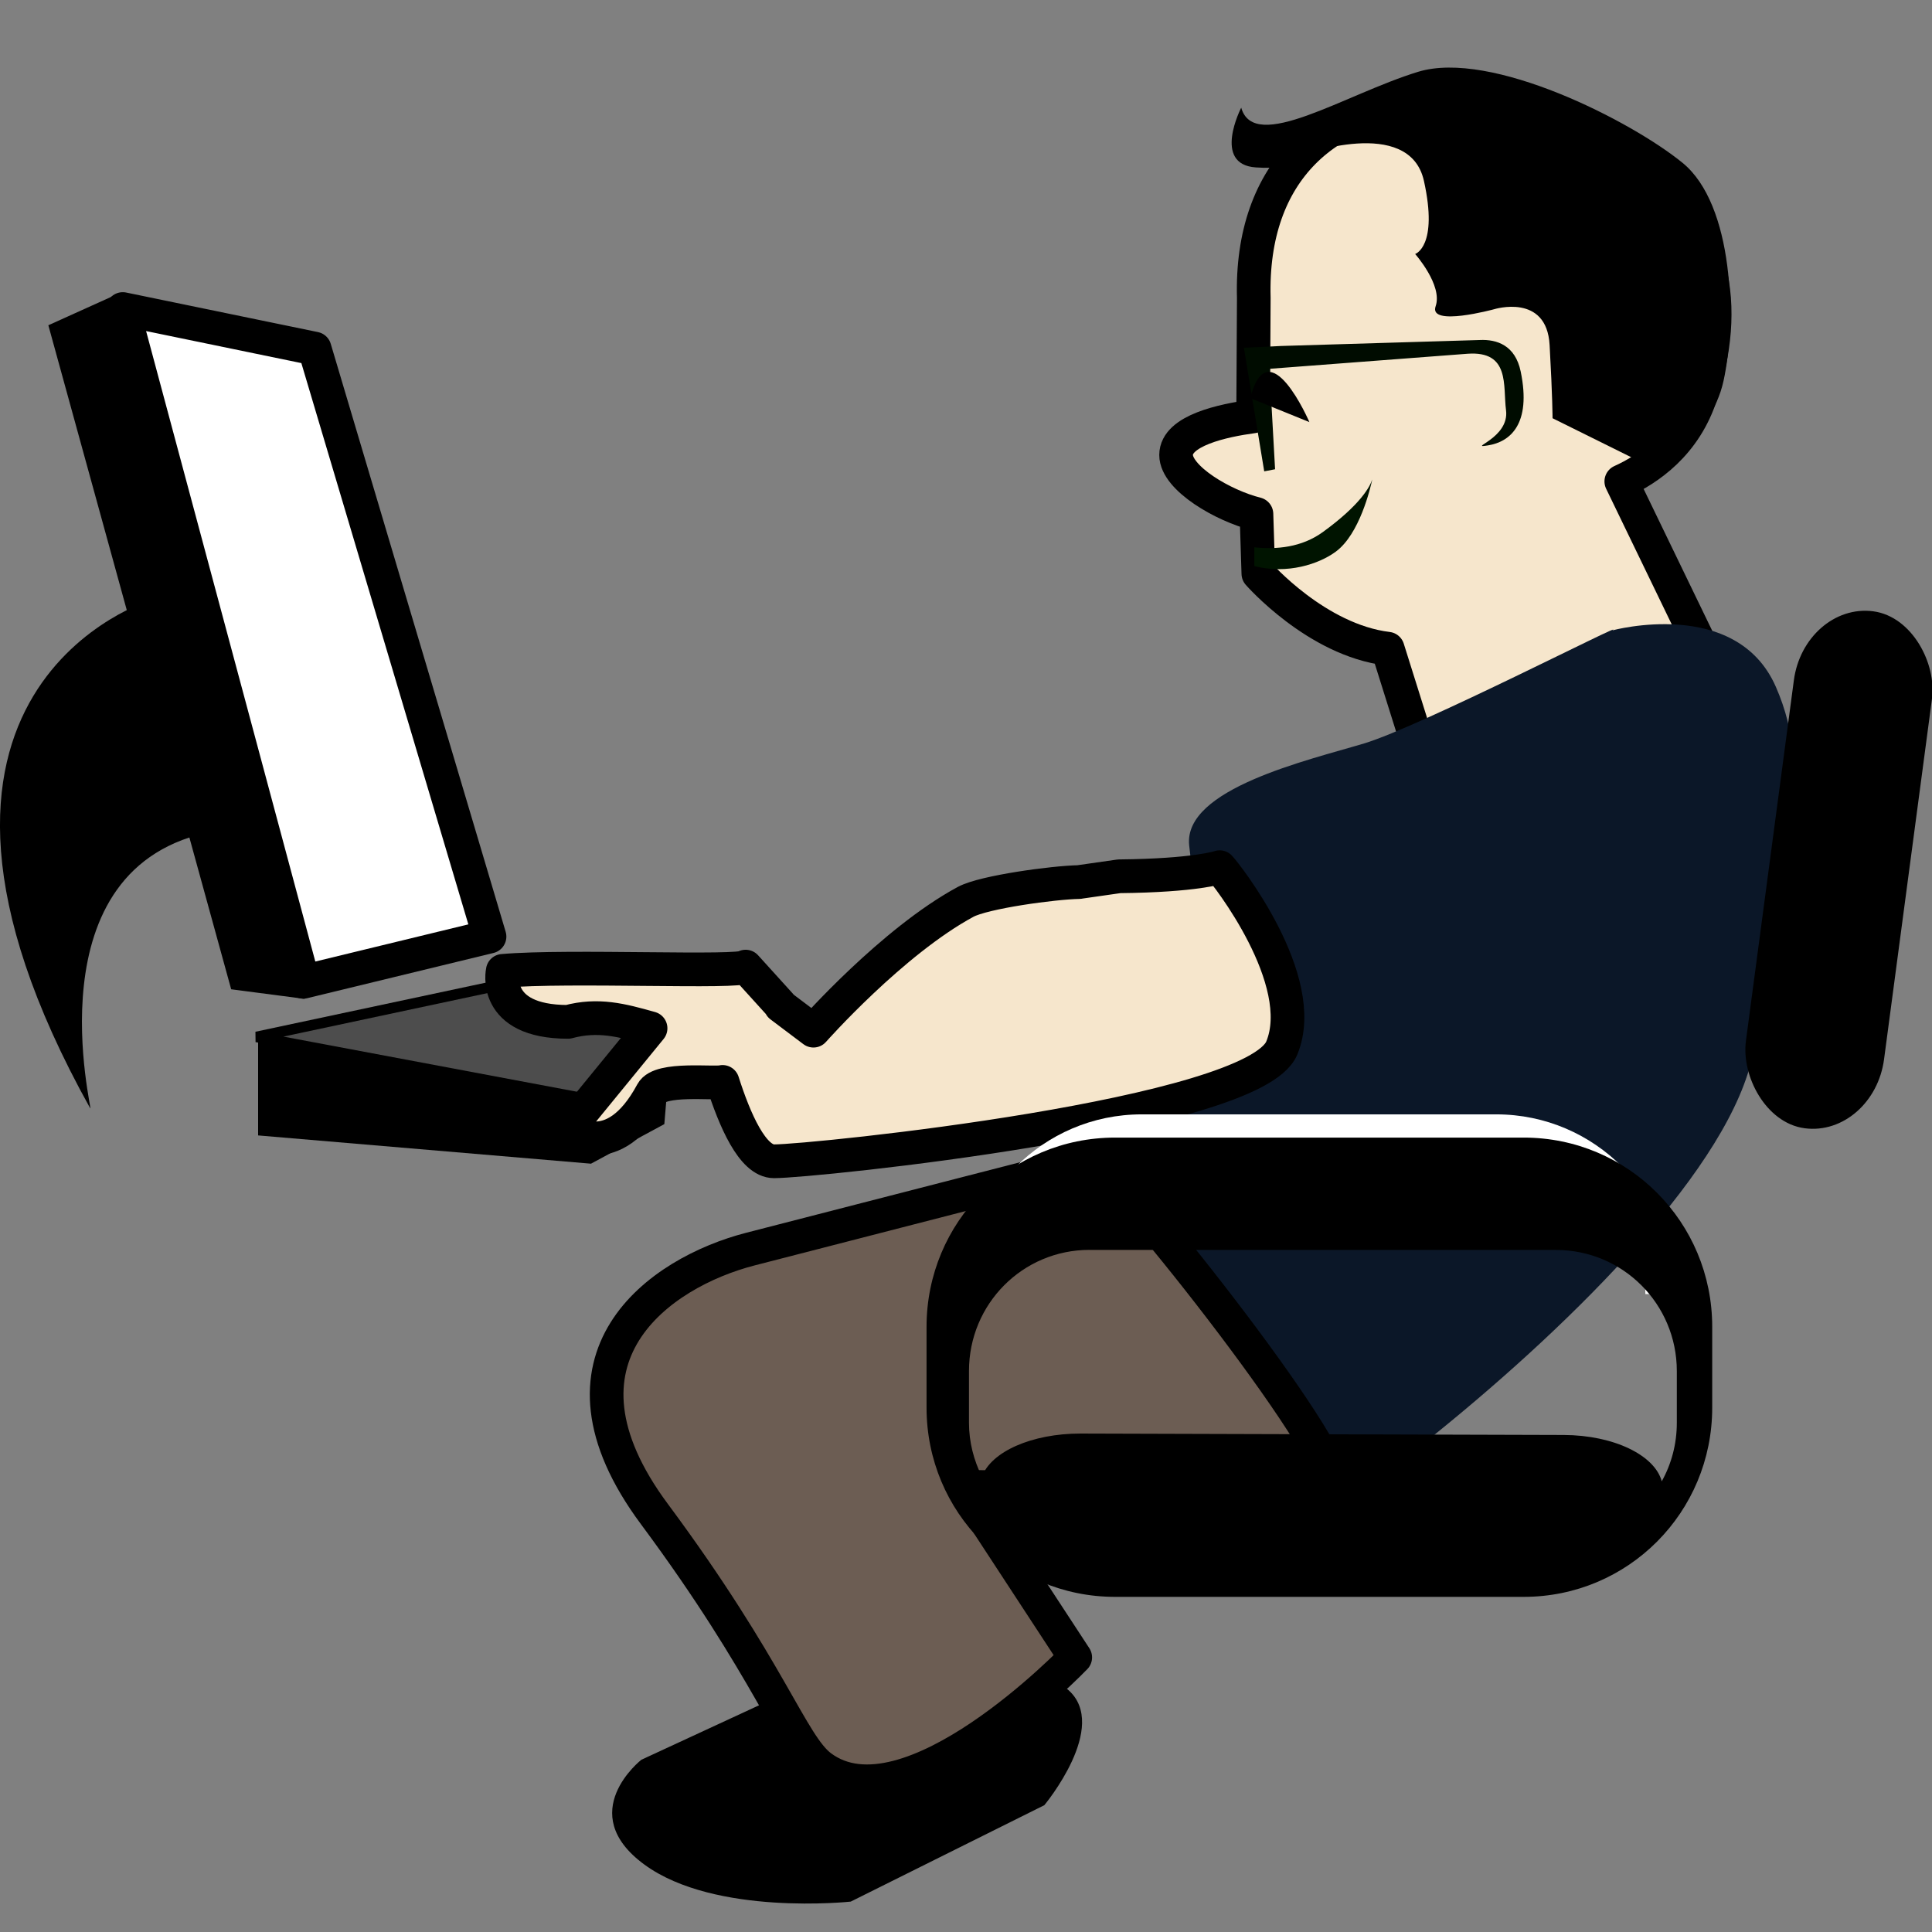
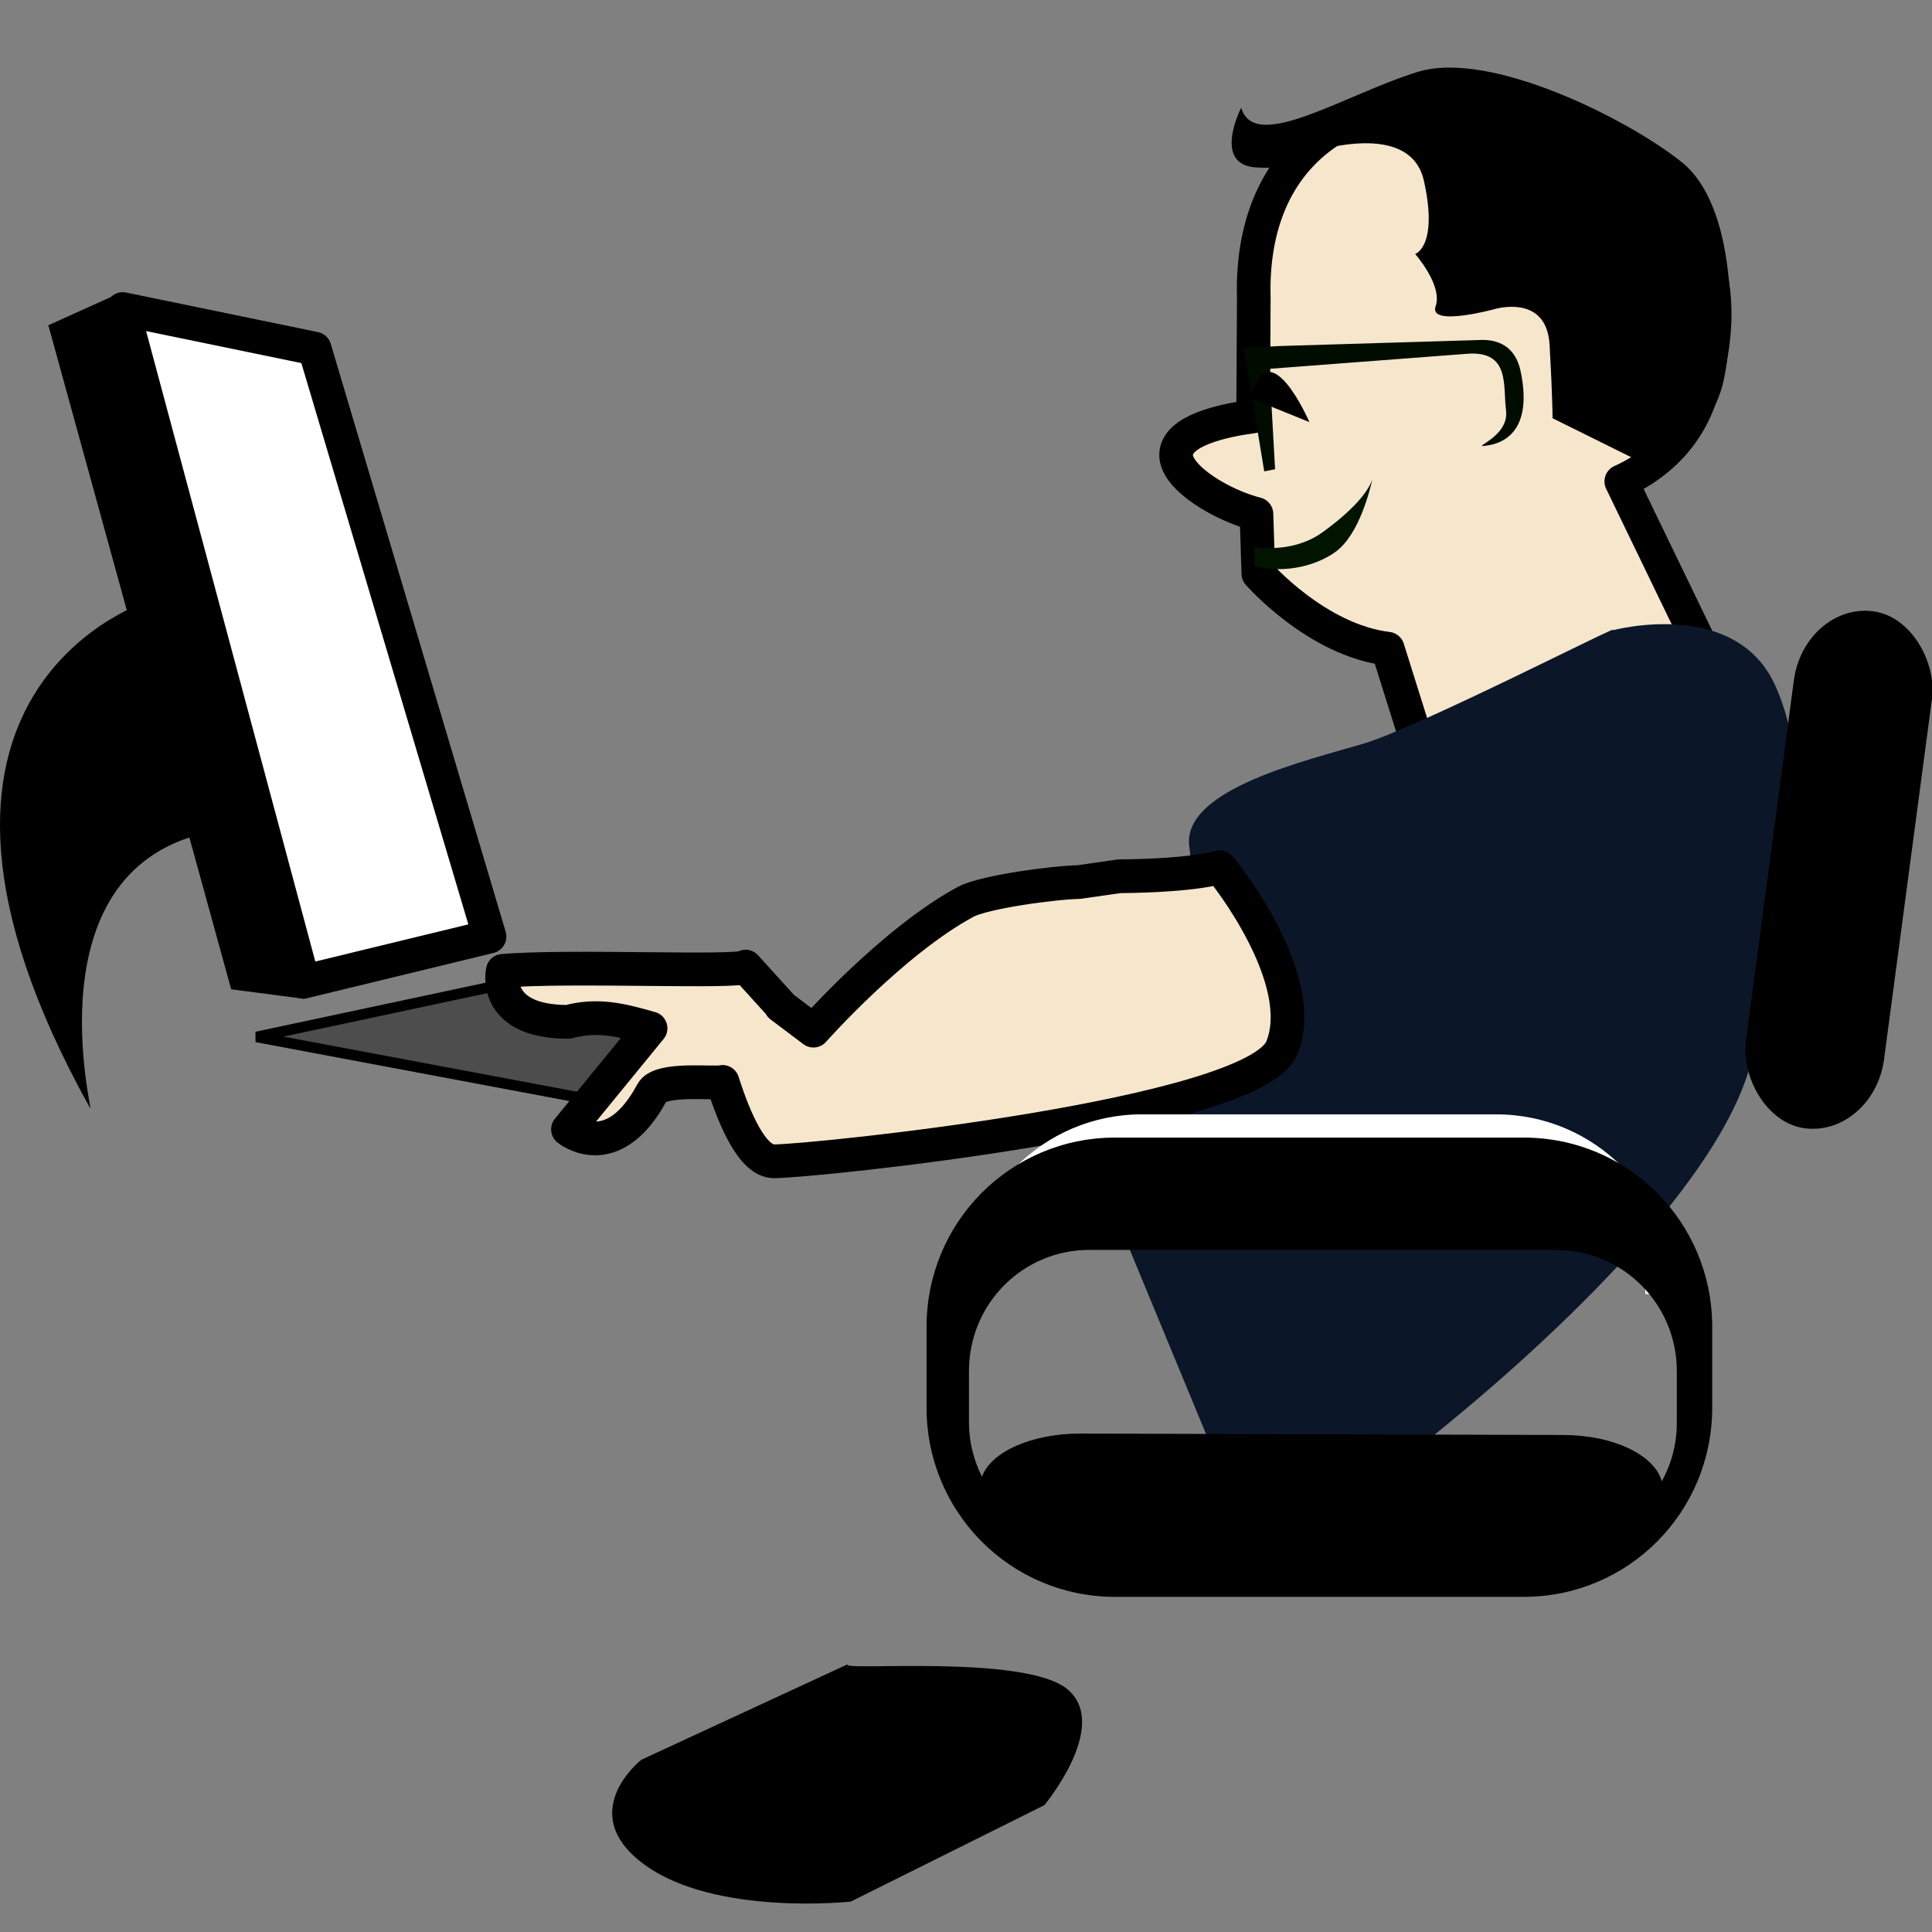
<svg xmlns="http://www.w3.org/2000/svg" version="1.1" viewBox="0 0 50 50">
  <rect x="0" y="0" width="50" height="50" fill="#808080" stroke="none" />
  <g transform="translate(0 -1002.4)">
    <g transform="matrix(1 0 0 1.002 1.4643e-8 -3.626)">
      <path d="m21.945 1047-5.346 2.469s-1.753 1.37 0.078 2.708 5.34 0.956 5.34 0.956l5.01-2.49s1.699-2.033 0.617-2.979c-1.082-0.946-6.017-0.464-5.699-0.664z" color="#000000" />
-       <path d="m17.339 1031.3-0.146 1.752-1.898 1.022-8.615-0.73v-2.482l10.659 0.438z" enable-background="new" />
      <path d="m3.94 1019.5s-7.672 2.269-1.606 13.142c0.101 0.18-1.606-6.279 3.212-7.155 4.819-0.876-1.168-5.841-1.606-5.987z" enable-background="new" />
      <path d="m1.424 1012.5 1.46-0.658 6.863 10.879-1.972 6.936-1.678-0.219-4.673-16.938z" enable-background="new" stroke="#000" stroke-width=".29" />
      <path d="m45.667 1021.7c0.584 0.73 0.402 5.834-0.292 9.491-0.555 2.926-4.639 6.962-8.163 9.812-3.524 2.85-5.58 1.066-5.58 1.066l-3.606-8.697 0.459-0.381 8.275-8.225 8.907-3.066z" enable-background="new" fill="#0b1728" />
      <path d="m37.239 1006.6c-2.865 0.07-4.883 1.815-4.791 5.114l-0.017 3.058c-0.789 0.106-1.994 0.367-1.994 0.997 0 0.601 1.215 1.31 2.08 1.526l0.049 1.539s1.502 1.717 3.348 1.939l1.249 3.97 6.753-4.253-1.957-4.038c0.683-0.307 1.662-0.957 2.074-2.277 0.666-2.133 0.557-4.433-2.109-6.299-0.833-0.583-3.384-1.307-4.687-1.275z" enable-background="new" fill="#f6e6cc" stroke="#000" stroke-linecap="round" stroke-linejoin="round" stroke-width=".871" />
      <path d="m41.726 1020.3s3.212-0.876 4.234 1.46c1.022 2.336 0.292 4.673-2.19 5.841-2.482 1.168-9.345 4.234-9.345 4.234s-0.292 0.438-1.46 0.146c-1.168-0.292-2.044-4.673-2.19-6.133-0.146-1.46 3.066-2.19 4.527-2.628 1.46-0.438 6.863-3.212 6.425-2.92z" enable-background="new" fill="#0b1728" />
      <path d="m38.295 1012.8-5.142 0.154-0.961 0.046 0.526 3.192 0.281-0.054-0.145-2.594 5.124-0.389c1.109-0.08 0.916 0.828 0.998 1.459 0.094 0.727-1.026 0.998-0.463 0.907 0.564-0.091 1.125-0.541 0.843-1.905-0.141-0.682-0.618-0.837-1.061-0.816z" enable-background="new" fill="#000c00" />
      <path d="m3.177 1012 4.965 1.022 4.527 15.186-4.819 1.168-4.673-17.376z" enable-background="new" fill="#fff" stroke="#000" stroke-linecap="round" stroke-linejoin="round" stroke-width=".871" />
      <path d="m17.882 1030.8-4.38-1.46-6.863 1.46 9.345 1.752 1.898-1.752z" enable-background="new" fill="#4d4d4d" stroke="#000" stroke-width=".273" />
      <path d="m27.929 1026.8c-0.664 0.012-2.463 0.256-2.938 0.511-1.898 1.022-3.939 3.327-3.939 3.327l-0.85-0.639-0.006-0.025-0.899-0.99c-0.115 0.171-4.574-0.039-6.286 0.11 0 0-0.3 1.315 1.688 1.317 0.777-0.208 1.385-0.046 2.138 0.166l-2.138 2.61s1.155 0.944 2.177-0.955c0.211-0.391 1.612-0.211 1.824-0.27 0.313 0.981 0.776 2.05 1.33 2.05 1.022 0 12.412-1.172 13.142-2.924 0.73-1.752-1.461-4.526-1.607-4.672 0 0-0.61 0.215-2.601 0.235l-1.036 0.148h1.07e-4z" enable-background="new" fill="#f6e6cc" stroke="#000" stroke-linecap="round" stroke-linejoin="round" stroke-width=".871" />
      <path d="m35.515 1016.4c-0.061 0.186-0.301 0.651-1.28 1.36-0.55 0.398-1.204 0.455-1.773 0.394v0.486c0.857 0.216 1.673-0.052 2.111-0.376 0.613-0.454 0.89-1.627 0.942-1.865z" enable-background="new" fill="#001400" />
      <path d="m32.355 1014.3 1.532 0.62s-1.058-2.444-1.532-0.62z" color="#000000" />
-       <path d="m28.292 1034-8.872 2.28c-2.35 0.604-5.493 2.798-2.487 6.84 3.006 4.042 3.546 5.958 4.312 6.53 2.254 1.684 6.582-2.824 6.582-2.824l-2.892-4.41s8.623 0.187 9.452-0.021c0.829-0.207-5.473-8.188-6.094-8.395z" color="#000000" fill="#6c5d53" stroke="#000" stroke-linecap="round" stroke-linejoin="round" stroke-width=".871" />
      <rect transform="matrix(.991 .132 -.132 .991 0 0)" x="181.12" y="1004.9" width="3.26" height="13.126" ry="1.864" color="#000000" stroke="#000" stroke-width=".347" />
      <path d="m29.547 1032.8c-2.551 0-4.613 2.08-4.613 4.642h18.403c0-2.562-2.061-4.642-4.613-4.642h-9.178zm0 0.759h9.178c2.145 0 3.857 1.727 3.857 3.883h-16.891c0-2.156 1.712-3.883 3.857-3.883z" color="#000000" fill="#fff" style="block-progression:tb;text-indent:0;text-transform:none" />
      <path d="m28.858 1033.4c-2.705 0-4.879 2.183-4.879 4.888v2.086c0 2.705 2.174 4.888 4.879 4.888h10.575c2.705 0 4.879-2.183 4.879-4.888v-2.086c0-2.705-2.174-4.888-4.879-4.888h-10.575zm-0.662 2.902h12.071c1.732 0 3.129 1.396 3.129 3.129v1.333c0 0.553-0.14 1.065-0.39 1.514-0.179-0.673-1.24-1.193-2.539-1.197l-12.506-0.037c-1.263 0-2.315 0.471-2.548 1.115-0.21-0.422-0.336-0.891-0.336-1.397v-1.333c0-1.732 1.387-3.129 3.12-3.129z" color="#000000" />
      <path d="m32.122 1006.8s-0.757 1.465 0.378 1.542c1.135 0.078 1.173-0.308 1.173-0.308s2.799-1.041 3.178 0.655c0.378 1.697-0.227 1.889-0.227 1.889s0.719 0.81 0.53 1.35c-0.189 0.54 1.513 0.077 1.513 0.077s1.362-0.424 1.437 0.925c0.076 1.35 0.076 1.89 0.076 1.89l2.572 1.272s1.513-0.694 1.853-2.237c0.34-1.542 0.265-4.55-1.059-5.63-1.324-1.08-4.955-2.93-6.847-2.352-1.891 0.578-4.237 2.121-4.577 0.925z" color="#000000" />
    </g>
  </g>
</svg>